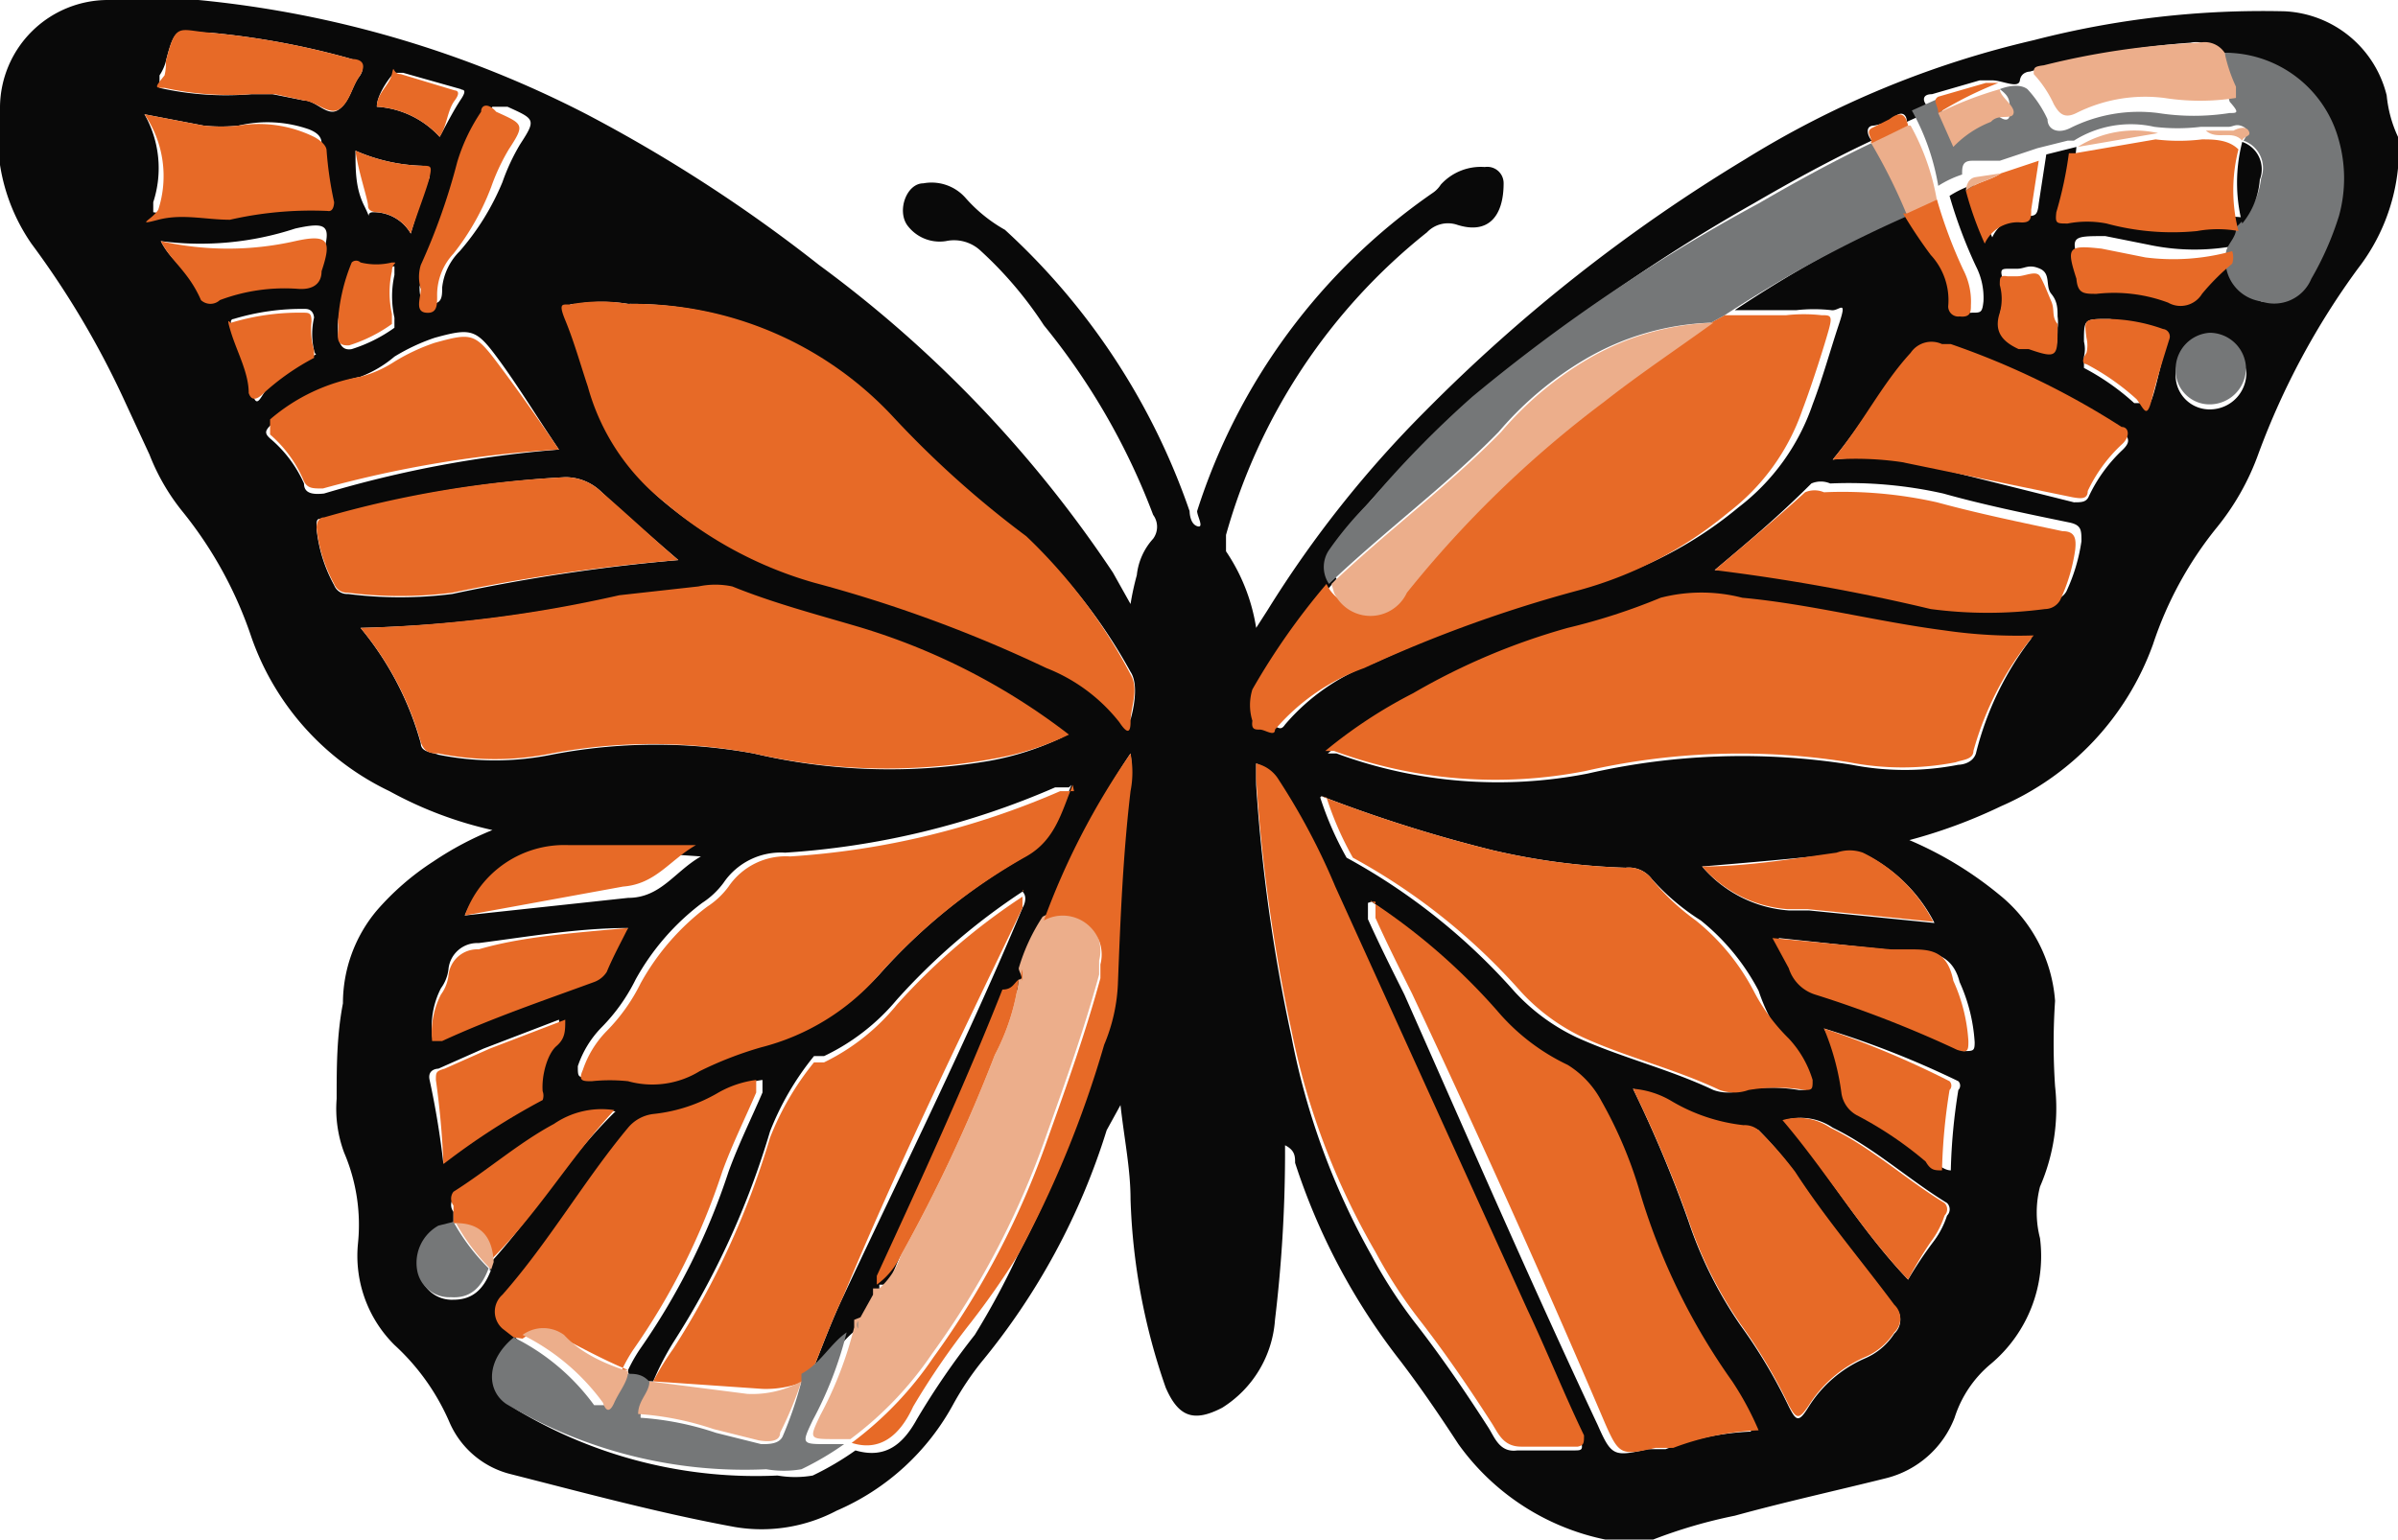
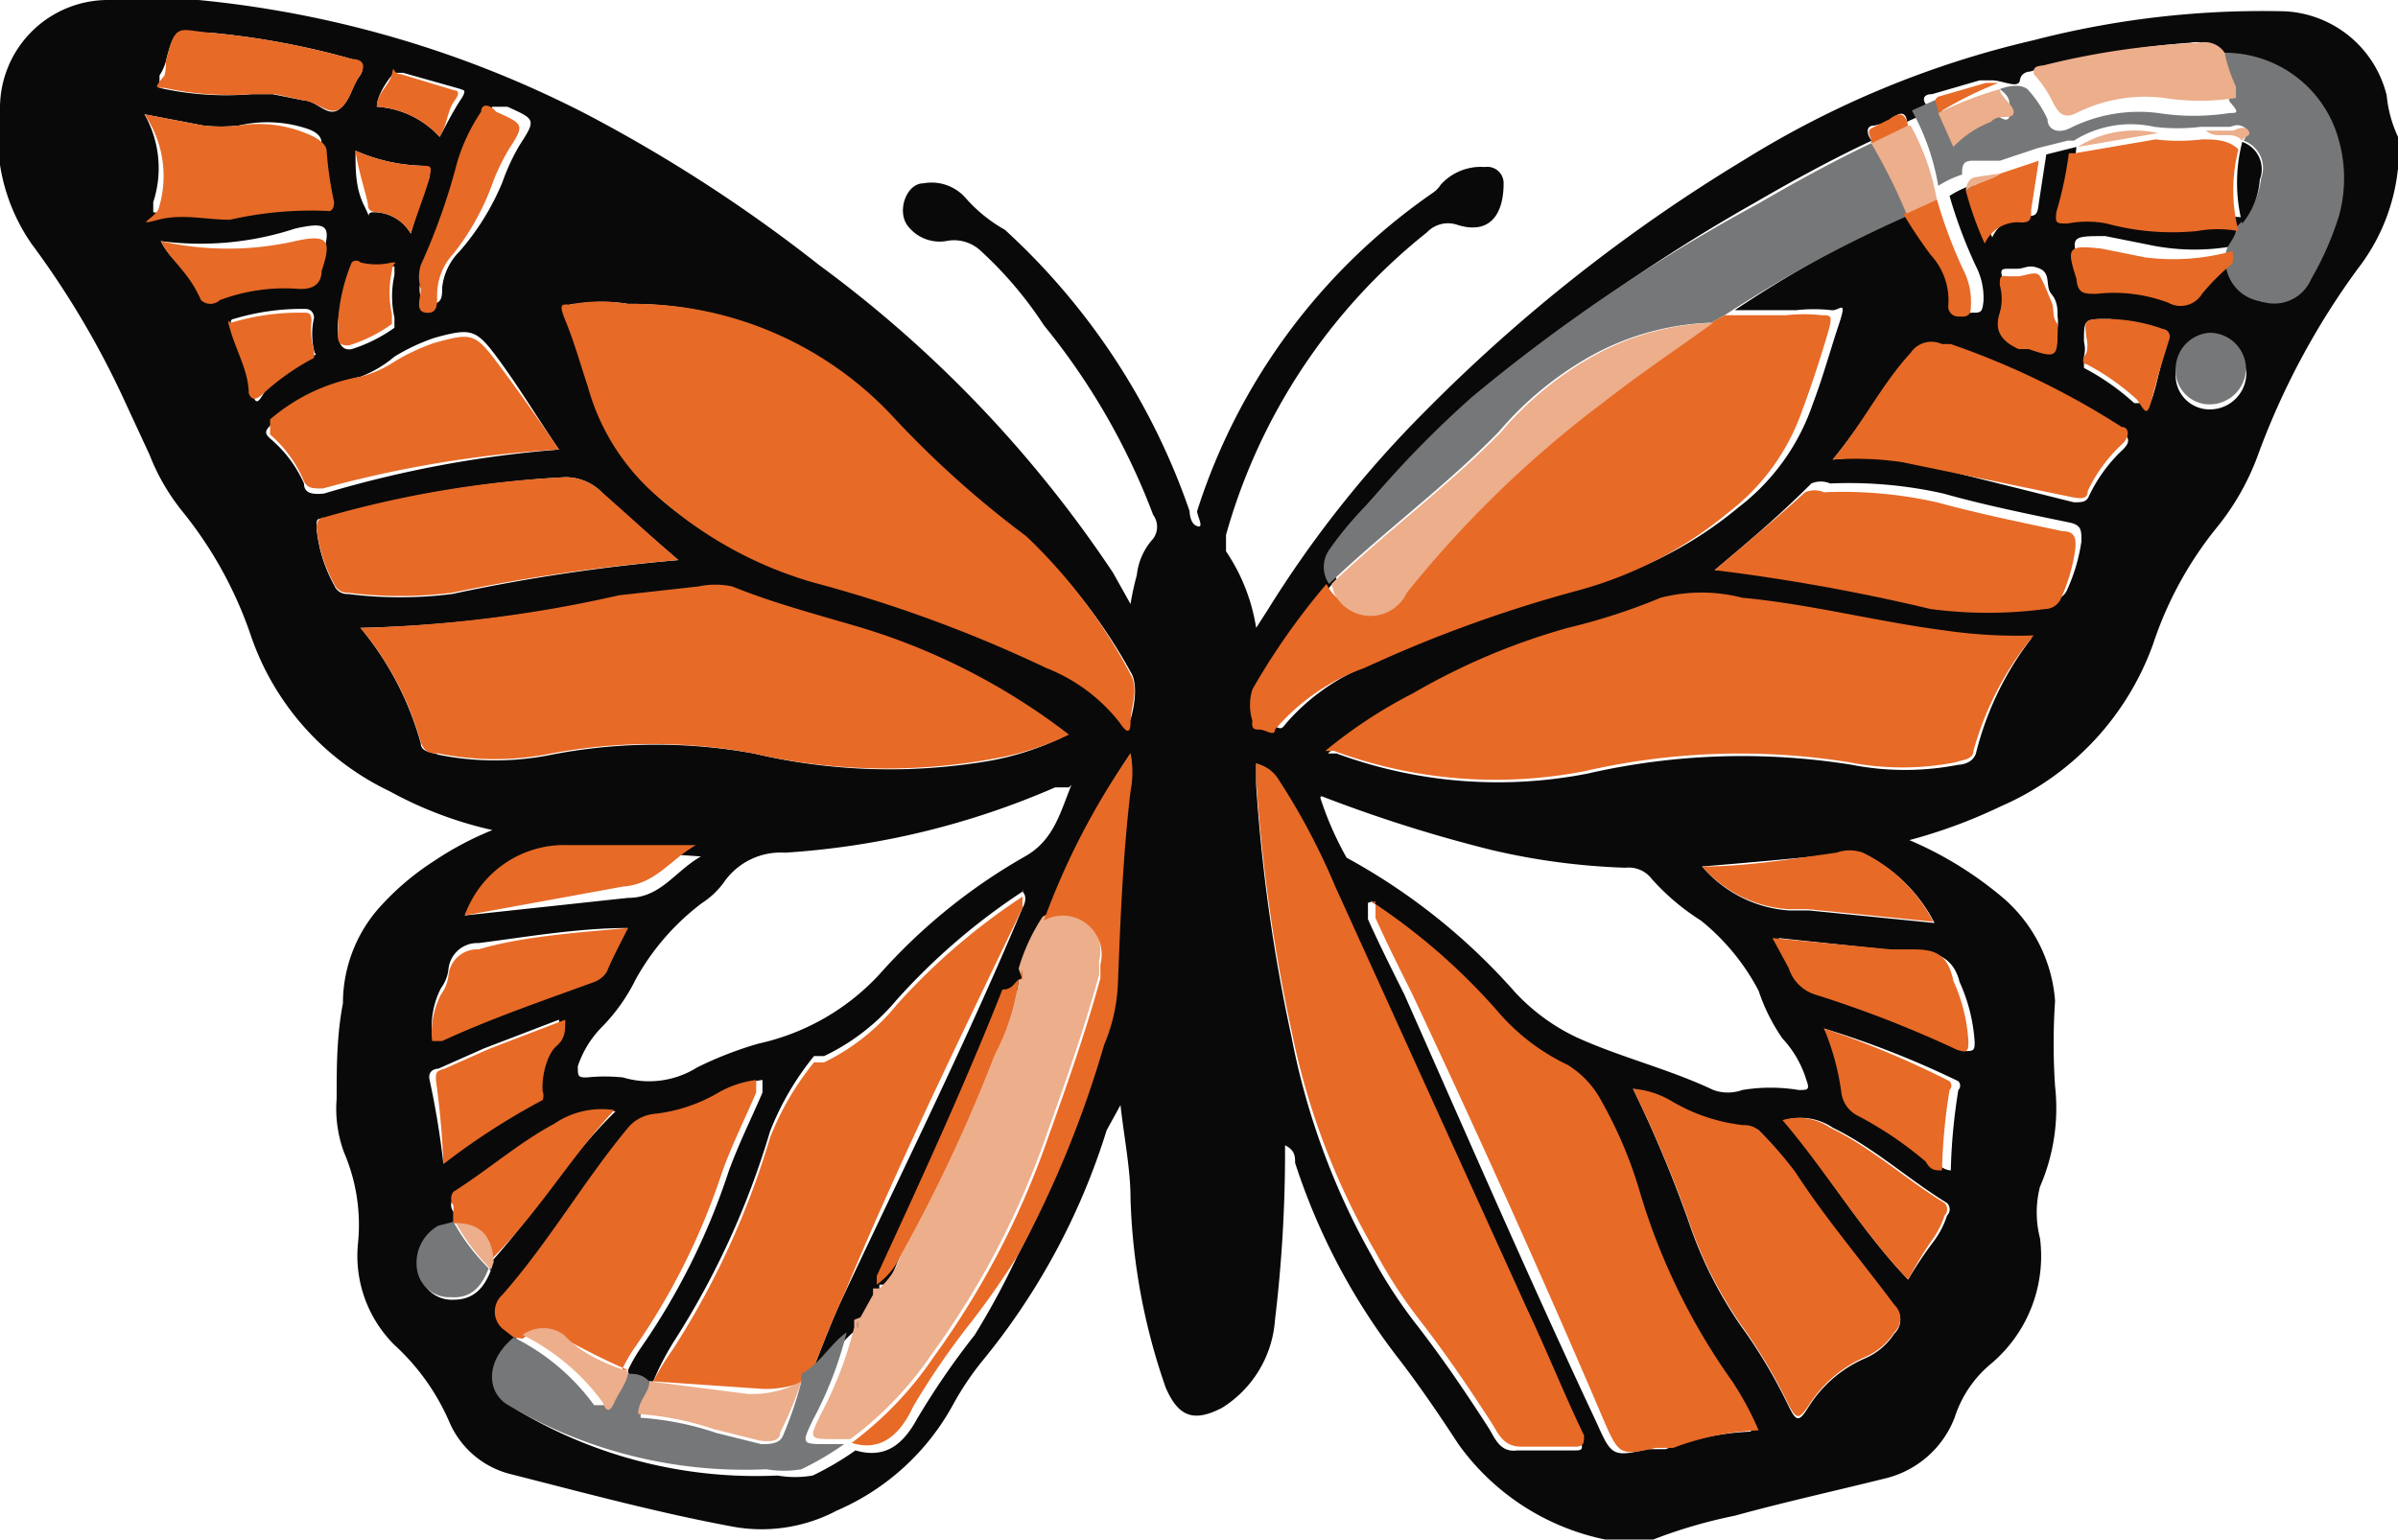
<svg xmlns="http://www.w3.org/2000/svg" id="Layer_1" data-name="Layer 1" viewBox="0 0 19.09 12.26">
  <defs>
    <style>.cls-1{fill:#090909;}.cls-2{fill:#e76a27;}.cls-3{fill:#ecae8b;}.cls-4{fill:#757778;}</style>
  </defs>
  <title>Artboard 92</title>
  <path class="cls-1" d="M13.16,12.26h-.29s-.06,0-.09,0a1.91,1.91,0,0,1-1.17-.76c-.15-.23-.3-.45-.46-.66a5.12,5.12,0,0,1-.84-1.58c0-.05,0-.1-.08-.14v.09a11.2,11.2,0,0,1-.08,1.3.9.9,0,0,1-.42.7c-.23.12-.35.07-.45-.16A5,5,0,0,1,9,9.55c0-.24-.05-.48-.08-.75L8.81,9a5.43,5.43,0,0,1-1,1.85,2.37,2.37,0,0,0-.22.33,1.92,1.92,0,0,1-.93.85,1.28,1.28,0,0,1-.81.13c-.6-.11-1.19-.27-1.78-.42a.72.72,0,0,1-.49-.41,1.8,1.8,0,0,0-.44-.62,1,1,0,0,1-.29-.81,1.46,1.46,0,0,0-.11-.72,1,1,0,0,1-.06-.43c0-.25,0-.5.05-.76A1.15,1.15,0,0,1,3,7.25a2.11,2.11,0,0,1,.45-.39,2.55,2.55,0,0,1,.47-.25A3.1,3.1,0,0,1,3.1,6.3,2.14,2.14,0,0,1,2,5.07a3.21,3.21,0,0,0-.55-1,1.7,1.7,0,0,1-.26-.45L1,3.21A7,7,0,0,0,.25,1.94,1.51,1.51,0,0,1,0,.85.86.86,0,0,1,.86,0a3.47,3.47,0,0,1,.72,0A8.52,8.52,0,0,1,4.67.91a12,12,0,0,1,1.85,1.2A9.73,9.73,0,0,1,8.86,4.56L9,4.81a2.14,2.14,0,0,1,.05-.23.51.51,0,0,1,.13-.29.16.16,0,0,0,0-.19,5.4,5.4,0,0,0-.87-1.51A3.08,3.08,0,0,0,7.81,2a.31.31,0,0,0-.28-.08.32.32,0,0,1-.31-.13c-.08-.12,0-.33.13-.33a.36.36,0,0,1,.34.12A1.2,1.2,0,0,0,8,1.83,5.43,5.43,0,0,1,9.47,4.07s0,.1.06.12,0-.08,0-.12a4.88,4.88,0,0,1,1.87-2.53.23.23,0,0,0,.07-.07.43.43,0,0,1,.35-.14.13.13,0,0,1,.15.13c0,.26-.12.41-.37.33a.23.23,0,0,0-.24.06A4.7,4.7,0,0,0,9.76,4.26s0,.09,0,.13A1.5,1.5,0,0,1,10,5l.09-.14a8.81,8.81,0,0,1,1.26-1.59,13.1,13.1,0,0,1,2.54-2,7.61,7.61,0,0,1,2.3-.95,7.27,7.27,0,0,1,2-.23A.88.88,0,0,1,19,.76a1,1,0,0,0,.09.33v.19s0,0,0,.06a1.56,1.56,0,0,1-.32.8,6,6,0,0,0-.79,1.47,2,2,0,0,1-.34.6,2.94,2.94,0,0,0-.5.92,2.23,2.23,0,0,1-1.21,1.29,4.13,4.13,0,0,1-.73.27,2.92,2.92,0,0,1,.71.43,1.2,1.2,0,0,1,.45.85,5.07,5.07,0,0,0,0,.68,1.57,1.57,0,0,1-.12.8.82.82,0,0,0,0,.41,1.12,1.12,0,0,1-.39,1,.92.92,0,0,0-.29.43.79.79,0,0,1-.54.48c-.4.1-.81.19-1.21.3A4,4,0,0,0,13.16,12.26ZM6.83,10.52h0a.07.07,0,0,0,0,.06h0c-.13.09-.21.25-.36.33.08-.2.15-.39.24-.58.47-1,1-2.07,1.43-3.1,0,0,.05-.08,0-.13h0a5.11,5.11,0,0,0-1,.86,1.71,1.71,0,0,1-.58.45l-.08,0a2.25,2.25,0,0,0-.35.6,6.55,6.55,0,0,1-.77,1.68A2.26,2.26,0,0,0,5.2,11h0C5.11,11,5,11,5,10.91a1.29,1.29,0,0,1,.09-.16,5.4,5.4,0,0,0,.71-1.42c.08-.22.18-.42.27-.63,0,0,0-.06,0-.1a.82.82,0,0,0-.3.1,1.28,1.28,0,0,1-.51.17A.31.31,0,0,0,5.06,9c-.38.42-.66.91-1,1.33a.18.18,0,0,0,0,.27l.06.07c-.22.18-.22.42,0,.56a3.7,3.7,0,0,0,2.07.52.82.82,0,0,0,.28,0,2.33,2.33,0,0,0,.34-.2c.24.07.38-.05.49-.25a6.11,6.11,0,0,1,.46-.67A6.3,6.3,0,0,0,8.1,10a8.41,8.41,0,0,0,.67-1.68,1.4,1.4,0,0,0,.11-.5c0-.51,0-1,.1-1.52A.77.77,0,0,0,9,6a5.82,5.82,0,0,0-.64,1.27,1.53,1.53,0,0,0-.19.41.12.12,0,0,0,0,.09h0s0,.08-.07.11c-.34.76-.69,1.52-1,2.28,0,0,0,.05,0,.07H7s0,0,0,.05l-.1.18S6.83,10.51,6.83,10.52Zm8.07-9.4h0c-.32.15-.63.32-.94.5A13.85,13.85,0,0,0,11.72,3.2,8.11,8.11,0,0,0,10.9,4a2.78,2.78,0,0,0-.26.34.24.24,0,0,0,0,.27v0a5.51,5.51,0,0,0-.59.84.42.42,0,0,0,0,.25c0,.05,0,.06.06.07s.08.06.12,0a1.68,1.68,0,0,1,.71-.49,10.6,10.6,0,0,1,1.71-.62,3.16,3.16,0,0,0,1.19-.62,1.74,1.74,0,0,0,.59-.82c.08-.21.14-.43.21-.64s0-.1-.06-.11a1.26,1.26,0,0,0-.28,0c-.16,0-.32,0-.49,0a10.14,10.14,0,0,1,1.44-.8,3.78,3.78,0,0,0,.22.33.53.53,0,0,1,.14.4.08.08,0,0,0,.09.09c.07,0,.08,0,.09-.09a.55.55,0,0,0-.06-.28,3.78,3.78,0,0,1-.21-.56.82.82,0,0,1,.19-.09s0,0,0,0a2.67,2.67,0,0,0,.15.42.29.29,0,0,1,.27-.17c.07,0,.09,0,.1-.1l.06-.39.24-.06a3.07,3.07,0,0,1-.07.42c0,.07,0,.11.09.09a.81.81,0,0,1,.31,0,2,2,0,0,0,.72.06.92.92,0,0,1,.33,0c0,.08-.06.14-.08.21a1.75,1.75,0,0,1-.72,0l-.35-.07c-.27,0-.28,0-.2.24v0c0,.09.06.13.16.12a1.23,1.23,0,0,1,.57.07.2.2,0,0,0,.27-.07,1.81,1.81,0,0,1,.24-.24s0,0,0,0A.33.33,0,0,0,18,2.4a.32.32,0,0,0,.33-.18,2.45,2.45,0,0,0,.22-.5,1.12,1.12,0,0,0,0-.6.94.94,0,0,0-.91-.7.19.19,0,0,0-.2-.08,6.14,6.14,0,0,0-1.28.23s-.07,0-.08.07-.14,0-.22,0-.06,0-.1,0l-.38.11c-.09,0-.08.07,0,.13l-.2.09h0c0-.07-.06-.1-.13,0L14.92,1C14.85,1,14.86,1.07,14.9,1.12Zm-11,9,0-.06c.35-.38.6-.82,1-1.21A.67.67,0,0,0,4.41,9c-.28.15-.53.37-.8.54a.09.09,0,0,0,0,.11s0,.09,0,.13l-.1,0a.34.34,0,0,0-.17.35.26.26,0,0,0,.27.22C3.76,10.35,3.85,10.27,3.91,10.11Zm6.61-3.77h0a2.58,2.58,0,0,0,.21.48l0,0a4.94,4.94,0,0,1,1.34,1.07,1.6,1.6,0,0,0,.49.36c.35.16.73.25,1.09.42a.34.34,0,0,0,.23,0,1.38,1.38,0,0,1,.45,0c.07,0,.09,0,.06-.08a.84.84,0,0,0-.19-.33A1.49,1.49,0,0,1,14,7.89a1.77,1.77,0,0,0-.46-.56A1.83,1.83,0,0,1,13.15,7a.23.23,0,0,0-.21-.09,5.4,5.4,0,0,1-1.06-.14A11.27,11.27,0,0,1,10.52,6.34Zm-2-.08-.11,0a6.39,6.39,0,0,1-2.15.52.55.55,0,0,0-.49.24.65.65,0,0,1-.17.16,1.93,1.93,0,0,0-.53.61,1.46,1.46,0,0,1-.27.38.81.81,0,0,0-.19.31c0,.08,0,.09.07.09a1.38,1.38,0,0,1,.29,0,.72.72,0,0,0,.59-.08,2.92,2.92,0,0,1,.49-.19A1.85,1.85,0,0,0,7,7.76a4.56,4.56,0,0,1,1.16-.94c.23-.13.28-.35.37-.57h0Zm2.38.92h0s0,.09,0,.13c.09.2.19.4.29.6.51,1.15,1,2.28,1.54,3.43.11.25.13.25.4.19l.14,0a2.17,2.17,0,0,1,.68-.14,2.42,2.42,0,0,0-.21-.39,5.12,5.12,0,0,1-.72-1.44,3.41,3.41,0,0,0-.31-.74.75.75,0,0,0-.27-.29,1.68,1.68,0,0,1-.56-.43A4.94,4.94,0,0,0,10.92,7.18ZM5,2.42a1.29,1.29,0,0,0-.41,0c-.06,0-.09,0-.06.13s.12.35.18.53A1.77,1.77,0,0,0,5.29,4a3.16,3.16,0,0,0,1.19.62,10.77,10.77,0,0,1,1.85.68,1.38,1.38,0,0,1,.58.43s.09,0,.09,0,.08-.26,0-.38a4.23,4.23,0,0,0-.87-1.1,7.83,7.83,0,0,1-1.05-.94A2.82,2.82,0,0,0,5,2.42ZM2.87,5a2.47,2.47,0,0,1,.48.92c0,.07.09.07.14.09a2.27,2.27,0,0,0,.9,0A4.36,4.36,0,0,1,6,6a4.71,4.71,0,0,0,1.87.06,2.25,2.25,0,0,0,.59-.19A5.15,5.15,0,0,0,6.82,5c-.33-.1-.67-.19-1-.32a.65.65,0,0,0-.27,0l-.63.07A10.55,10.55,0,0,1,2.87,5Zm13.32.08a4,4,0,0,1-.71,0c-.54-.07-1.07-.21-1.61-.26a1.3,1.3,0,0,0-.65,0,4.91,4.91,0,0,1-.74.24,5.26,5.26,0,0,0-1.21.48,3.84,3.84,0,0,0-.7.46l.07,0a3.71,3.71,0,0,0,2,.16,5.5,5.5,0,0,1,2.1-.07,2.21,2.21,0,0,0,.85,0s.11,0,.14-.09A2.47,2.47,0,0,1,16.19,5.06ZM10,6.08v.17a13.5,13.5,0,0,0,.28,2A5.77,5.77,0,0,0,10.92,10a3.84,3.84,0,0,0,.35.54c.21.27.4.55.58.83.05.08.09.2.23.18l.45,0c.06,0,.08,0,.05-.09-.15-.34-.29-.69-.45-1L10.6,7.06a5.31,5.31,0,0,0-.45-.85A.28.28,0,0,0,10,6.08Zm3,2.59a10.23,10.23,0,0,1,.44,1.05,3.3,3.3,0,0,0,.42.84,4.15,4.15,0,0,1,.38.64c.06.12.08.13.16,0a1,1,0,0,1,.44-.38.52.52,0,0,0,.24-.2.15.15,0,0,0,0-.22c-.26-.35-.55-.69-.79-1.06A3,3,0,0,0,14,9,.17.17,0,0,0,13.84,9a1.43,1.43,0,0,1-.57-.19A.71.71,0,0,0,13,8.67Zm.69-4.13a15.67,15.67,0,0,1,1.73.24,3.47,3.47,0,0,0,.91,0,.14.14,0,0,0,.12-.07,1.42,1.42,0,0,0,.12-.4c0-.09,0-.13-.1-.15-.34-.07-.68-.14-1-.23a3.43,3.43,0,0,0-.9-.08.19.19,0,0,0-.15,0C14.14,4.13,13.91,4.32,13.65,4.54ZM5.4,4.46c-.22-.19-.42-.36-.62-.55A.41.41,0,0,0,4.5,3.8a8.39,8.39,0,0,0-1.92.33c-.06,0-.06,0-.06.08a1.18,1.18,0,0,0,.14.45.11.11,0,0,0,.11.07,3.29,3.29,0,0,0,.83,0A14.71,14.71,0,0,1,5.4,4.46Zm9.19-.8a2.53,2.53,0,0,1,.56,0L16.51,4c.06,0,.1,0,.12-.05a1.22,1.22,0,0,1,.27-.37c.06-.06.05-.09,0-.14a6.33,6.33,0,0,0-1.36-.66h-.07a.2.2,0,0,0-.25.07C15,3.06,14.83,3.37,14.59,3.66ZM4.45,3.58c-.17-.25-.32-.5-.49-.73s-.21-.24-.5-.16a1.57,1.57,0,0,0-.32.15A.93.93,0,0,1,2.87,3a1.49,1.49,0,0,0-.71.38c-.05.05-.06.07,0,.12a1,1,0,0,1,.26.35c0,.08.07.09.16.08A9,9,0,0,1,4.45,3.58ZM1.15.91a.87.87,0,0,1,.07.7s0,.08,0,.08.38.06.57,0a2.91,2.91,0,0,1,.78-.07c.06,0,.05,0,.05-.07a2.9,2.9,0,0,1-.06-.41c0-.06-.05-.09-.1-.11A1,1,0,0,0,1.9,1a1.31,1.31,0,0,1-.28,0ZM5,7.39c-.4,0-.8.07-1.19.12a.23.23,0,0,0-.24.21.32.32,0,0,1-.06.15.67.67,0,0,0-.07.37s0,.09.08,0c.39-.18.8-.32,1.21-.47a.2.2,0,0,0,.1-.08C4.83,7.62,4.89,7.51,5,7.39Zm9.16.08.13.25a.32.32,0,0,0,.21.21,9.11,9.11,0,0,1,1.13.44c.08,0,.09,0,.09-.07a1.36,1.36,0,0,0-.12-.48c-.05-.2-.19-.24-.36-.25h-.14ZM2,.75h.17L2.42.8c.1,0,.19.14.28.07s.1-.18.16-.26,0-.12-.06-.14A6.25,6.25,0,0,0,1.67.26c-.25,0-.27-.09-.35.23A.37.37,0,0,1,1.27.6c0,.06,0,.08,0,.1A2.41,2.41,0,0,0,2,.75ZM13.55,6.9a1,1,0,0,0,.69.35l.16,0,1,.1a1.24,1.24,0,0,0-.56-.55.31.31,0,0,0-.21,0C14.26,6.84,13.91,6.87,13.55,6.9ZM3.7,7.29,5,7.15c.26,0,.37-.21.58-.33L5,6.78l-.49,0A.84.84,0,0,0,3.7,7.29Zm11.49,2.9a3.13,3.13,0,0,1,.2-.3.7.7,0,0,0,.11-.21.07.07,0,0,0,0-.1c-.31-.19-.58-.44-.91-.6a.45.45,0,0,0-.38-.06C14.54,9.33,14.81,9.79,15.19,10.19Zm-.67-2a2,2,0,0,1,.21.52.24.24,0,0,0,.12.17,2.94,2.94,0,0,1,.55.37s.07.07.13.07a4.62,4.62,0,0,1,.06-.64.05.05,0,0,0,0-.07A7.38,7.38,0,0,0,14.52,8.19Zm-11,1.08a5.53,5.53,0,0,1,.75-.51.1.1,0,0,0,0-.07c0-.13.08-.24.11-.36s.08-.12.07-.21l-.6.23-.36.16s-.09,0-.07.09A6.67,6.67,0,0,1,3.53,9.27Zm-.18-7c0,.07,0,.15.09.15s.09-.06.09-.13A.48.48,0,0,1,3.66,2,2,2,0,0,0,4,1.45a1.64,1.64,0,0,1,.14-.3c.13-.2.12-.2-.1-.3-.06,0-.09,0-.12,0a1.47,1.47,0,0,0-.19.4,5,5,0,0,1-.29.82A.32.32,0,0,0,3.35,2.3ZM1.28,1.92c.08.16.22.24.32.37a.11.11,0,0,0,.15,0,1.46,1.46,0,0,1,.62-.09c.12,0,.16,0,.19-.14.08-.26.06-.3-.21-.24A2.42,2.42,0,0,1,1.28,1.92Zm15.51.62c-.2,0-.2,0-.2.18a.25.25,0,0,1,0,.12c0,.05,0,.07,0,.09a1.91,1.91,0,0,1,.4.28c.06,0,.09,0,.12,0s.09-.32.14-.48a.06.06,0,0,0-.05-.08A1.35,1.35,0,0,0,16.79,2.54ZM2.5,2.79a.58.58,0,0,1,0-.26s0-.07-.07-.07a1.87,1.87,0,0,0-.57.08s-.05,0,0,.08.1.32.14.48.06.09.12,0a1.91,1.91,0,0,1,.4-.28S2.51,2.83,2.5,2.79Zm13.88-.18a.31.31,0,0,0,0-.09c0-.06,0-.12-.05-.18s0-.16-.09-.2-.12,0-.18,0H16c-.06,0-.08,0-.06.07a.41.41,0,0,1,0,.22c-.05.15,0,.23.15.29l.08,0C16.34,2.86,16.38,2.84,16.38,2.61Zm-13.69,0c0,.06,0,.19.11.17a1.2,1.2,0,0,0,.34-.17s0,0,0-.08a.78.78,0,0,1,0-.34s0-.08,0-.07a.52.52,0,0,1-.25,0,.05.05,0,0,0-.07,0A1.47,1.47,0,0,0,2.69,2.57Zm15.19.36a.29.29,0,0,0-.29-.28.29.29,0,0,0-.27.29.27.27,0,0,0,.28.28A.29.29,0,0,0,17.88,2.93ZM2.83,1.2c0,.16,0,.3.07.44s0,.05.07.05a.34.34,0,0,1,.3.17q.07-.24.15-.45c0-.06,0-.08-.06-.09A1.41,1.41,0,0,1,2.83,1.2Zm.67-.11c.06-.11.11-.21.17-.3s0-.07,0-.08L3.21.58s-.06,0-.07,0S3,.74,3,.85A.74.74,0,0,1,3.5,1.09Z" />
  <path class="cls-2" d="M5,2.42a2.82,2.82,0,0,1,2.12.91,7.83,7.83,0,0,0,1.05.94A4.23,4.23,0,0,1,9,5.37c.07.12,0,.26,0,.38s-.05.06-.09,0a1.38,1.38,0,0,0-.58-.43,10.77,10.77,0,0,0-1.85-.68A3.16,3.16,0,0,1,5.29,4a1.77,1.77,0,0,1-.61-.92c-.06-.18-.11-.36-.18-.53s0-.11.06-.13A1.29,1.29,0,0,1,5,2.42Z" />
  <path class="cls-2" d="M2.87,5a10.55,10.55,0,0,0,2.06-.26l.63-.07a.65.65,0,0,1,.27,0c.32.13.66.22,1,.32a5.15,5.15,0,0,1,1.68.86,2.25,2.25,0,0,1-.59.19A4.71,4.71,0,0,1,6,6,4.36,4.36,0,0,0,4.39,6a2.27,2.27,0,0,1-.9,0c-.05,0-.11,0-.14-.09A2.47,2.47,0,0,0,2.87,5Z" />
  <path class="cls-2" d="M16.19,5.06a2.47,2.47,0,0,0-.48.92c0,.07-.09.07-.14.09a2.21,2.21,0,0,1-.85,0,5.5,5.5,0,0,0-2.1.07,3.71,3.71,0,0,1-2-.16l-.07,0a3.84,3.84,0,0,1,.7-.46A5.26,5.26,0,0,1,12.48,5a4.91,4.91,0,0,0,.74-.24,1.3,1.3,0,0,1,.65,0c.54.05,1.07.19,1.61.26A4,4,0,0,0,16.19,5.06Z" />
  <path class="cls-2" d="M13.73,2.51c.17,0,.33,0,.49,0a1.26,1.26,0,0,1,.28,0c.07,0,.09,0,.06.11s-.13.43-.21.64a1.74,1.74,0,0,1-.59.82,3.16,3.16,0,0,1-1.19.62,10.6,10.6,0,0,0-1.71.62,1.68,1.68,0,0,0-.71.49c0,.06-.08,0-.12,0s-.07,0-.06-.07a.42.42,0,0,1,0-.25,5.51,5.51,0,0,1,.59-.84.32.32,0,0,0,.58,0A8.69,8.69,0,0,1,12.75,3.2c.28-.22.58-.42.87-.63Z" />
  <path class="cls-2" d="M10,6.08a.28.28,0,0,1,.18.13,5.31,5.31,0,0,1,.45.85l1.53,3.37c.16.34.3.69.45,1,0,.06,0,.08-.05.09l-.45,0c-.14,0-.18-.1-.23-.18-.18-.28-.37-.56-.58-.83a3.84,3.84,0,0,1-.35-.54,5.77,5.77,0,0,1-.67-1.77,13.5,13.5,0,0,1-.28-2Z" />
  <path class="cls-2" d="M10.92,7.18a4.94,4.94,0,0,1,1,.87,1.68,1.68,0,0,0,.56.43.75.75,0,0,1,.27.29,3.41,3.41,0,0,1,.31.74A5.12,5.12,0,0,0,13.79,11a2.42,2.42,0,0,1,.21.39,2.17,2.17,0,0,0-.68.14l-.14,0c-.27.06-.29.06-.4-.19-.49-1.15-1-2.28-1.54-3.43-.1-.2-.2-.4-.29-.6,0,0,0-.08,0-.13Z" />
-   <path class="cls-2" d="M8.54,6.25c-.09.22-.14.44-.37.57A4.56,4.56,0,0,0,7,7.76a1.85,1.85,0,0,1-.94.58,2.92,2.92,0,0,0-.49.19A.72.72,0,0,1,5,8.61a1.38,1.38,0,0,0-.29,0c-.07,0-.11,0-.07-.09a.81.81,0,0,1,.19-.31,1.46,1.46,0,0,0,.27-.38,1.93,1.93,0,0,1,.53-.61.65.65,0,0,0,.17-.16.55.55,0,0,1,.49-.24,6.39,6.39,0,0,0,2.15-.52l.11,0Z" />
-   <path class="cls-2" d="M10.52,6.34a11.27,11.27,0,0,0,1.36.43,5.4,5.4,0,0,0,1.06.14.23.23,0,0,1,.21.09,1.83,1.83,0,0,0,.35.33,1.77,1.77,0,0,1,.46.56,1.49,1.49,0,0,0,.28.38.84.84,0,0,1,.19.33c0,.07,0,.08-.06.08a1.38,1.38,0,0,0-.45,0,.34.34,0,0,1-.23,0c-.36-.17-.74-.26-1.09-.42a1.6,1.6,0,0,1-.49-.36,4.94,4.94,0,0,0-1.34-1.07l0,0a2.58,2.58,0,0,1-.21-.48Z" />
  <path class="cls-2" d="M8.14,7.09c0,.06,0,.1,0,.14-.48,1-1,2.06-1.43,3.1-.09.19-.16.38-.24.58l0,.06,0,0h0a.81.81,0,0,1-.4.09L5.2,11a2.26,2.26,0,0,1,.16-.26,6.55,6.55,0,0,0,.77-1.68,2.25,2.25,0,0,1,.35-.6l.08,0A1.71,1.71,0,0,0,7.14,8a5.11,5.11,0,0,1,1-.86Z" />
  <path class="cls-3" d="M6.85,10.49l.1-.18s0,0,0-.05H7A.6.6,0,0,0,7.17,10,12.61,12.61,0,0,0,7.92,8.4a1.76,1.76,0,0,0,.19-.6h0c.05,0,0-.06,0-.09a1.53,1.53,0,0,1,.19-.41.31.31,0,0,1,.45.35s0,.07,0,.11c-.12.44-.27.86-.42,1.28a6.72,6.72,0,0,1-.91,1.74,2.81,2.81,0,0,1-.65.68H6.65c-.21,0-.21,0-.12-.19a3,3,0,0,0,.27-.7h0s0,0,0-.06h0Z" />
  <path class="cls-4" d="M13.73,2.51l-.11.06a2.11,2.11,0,0,0-1,.29,2.7,2.7,0,0,0-.69.58c-.42.43-.91.79-1.35,1.21a.24.24,0,0,1,0-.27A2.78,2.78,0,0,1,10.9,4a8.11,8.11,0,0,1,.82-.84A13.85,13.85,0,0,1,14,1.62c.31-.18.62-.35.94-.5a4.48,4.48,0,0,1,.29.58,0,0,0,0,0,0,0A10.14,10.14,0,0,0,13.73,2.51Z" />
  <path class="cls-2" d="M13,8.67a.71.71,0,0,1,.31.1,1.43,1.43,0,0,0,.57.19A.17.17,0,0,1,14,9a3,3,0,0,1,.29.33c.24.37.53.71.79,1.06a.15.15,0,0,1,0,.22.52.52,0,0,1-.24.2,1,1,0,0,0-.44.38c-.08.12-.1.11-.16,0a4.15,4.15,0,0,0-.38-.64,3.3,3.3,0,0,1-.42-.84A10.23,10.23,0,0,0,13,8.67Z" />
  <path class="cls-2" d="M4.09,10.65,4,10.58a.18.18,0,0,1,0-.27c.37-.42.65-.91,1-1.33a.31.31,0,0,1,.21-.11,1.28,1.28,0,0,0,.51-.17.82.82,0,0,1,.3-.1s0,.07,0,.1c-.09.21-.19.41-.27.63a5.4,5.4,0,0,1-.71,1.42,1.29,1.29,0,0,0-.09.16H5c-.17-.07-.34-.16-.51-.25a.28.28,0,0,0-.33,0Z" />
  <path class="cls-4" d="M17.71.42a.94.94,0,0,1,.91.7,1.12,1.12,0,0,1,0,.6,2.45,2.45,0,0,1-.22.5A.32.32,0,0,1,18,2.4a.33.33,0,0,1-.28-.28s0,0,0,0a.16.16,0,0,0,0-.1c0-.07.09-.13.08-.21h0A.62.62,0,0,0,18,1.42a.23.23,0,0,0-.14-.3s.06-.08,0-.11-.08,0-.12,0l-.22,0a1.54,1.54,0,0,1-.37,0,.85.85,0,0,0-.64.11h0s0,0-.05,0l0,0-.24.06-.3.1-.22,0c-.08,0-.08.05-.08.11a.82.82,0,0,0-.19.09h0a1.87,1.87,0,0,0-.21-.6l.2-.09h0l.12.27a.83.83,0,0,1,.3-.2C15.91.94,16,1,16,.9S16,.77,15.92.71s0,0,0,0,.14-.06.22,0a.91.91,0,0,1,.16.24c0,.08.08.12.18.07a1.22,1.22,0,0,1,.7-.12,1.84,1.84,0,0,0,.57,0c.06,0,.08,0,0-.09A1.22,1.22,0,0,1,17.71.42Z" />
  <path class="cls-2" d="M13.65,4.54c.26-.22.49-.41.72-.62a.19.19,0,0,1,.15,0,3.43,3.43,0,0,1,.9.08c.33.09.67.16,1,.23.1,0,.11.06.1.15a1.42,1.42,0,0,1-.12.4.14.14,0,0,1-.12.07,3.47,3.47,0,0,1-.91,0A15.67,15.67,0,0,0,13.65,4.54Z" />
  <path class="cls-2" d="M5.4,4.46a14.71,14.71,0,0,0-1.8.26,3.29,3.29,0,0,1-.83,0,.11.11,0,0,1-.11-.07,1.18,1.18,0,0,1-.14-.45s0-.08.06-.08A8.39,8.39,0,0,1,4.5,3.8a.41.41,0,0,1,.28.11C5,4.1,5.18,4.27,5.4,4.46Z" />
  <path class="cls-2" d="M14.59,3.66c.24-.29.39-.6.62-.85a.2.2,0,0,1,.25-.07h.07a6.33,6.33,0,0,1,1.36.66c.06,0,.07.08,0,.14a1.22,1.22,0,0,0-.27.37c0,.07-.06.06-.12.05l-1.36-.28A2.53,2.53,0,0,0,14.59,3.66Z" />
  <path class="cls-2" d="M4.45,3.58a9,9,0,0,0-1.88.31c-.09,0-.13,0-.16-.08a1,1,0,0,0-.26-.35s0-.07,0-.12A1.49,1.49,0,0,1,2.87,3a.93.93,0,0,0,.27-.12,1.57,1.57,0,0,1,.32-.15c.29-.08.32-.08.5.16S4.28,3.33,4.45,3.58Z" />
  <path class="cls-4" d="M4.09,10.65h0a1.76,1.76,0,0,1,.64.54s.07,0,.09,0,.08-.17.11-.25H5c.06,0,.13,0,.19.09s-.1.15-.09.26a2.37,2.37,0,0,1,.6.12l.36.09c.06,0,.14,0,.17-.06A3,3,0,0,0,6.38,11h0l0,0,0-.06c.15-.08.23-.24.36-.33a3,3,0,0,1-.27.7c-.09.19-.09.19.12.19h.13v0a2.33,2.33,0,0,1-.34.2.82.82,0,0,1-.28,0,3.7,3.7,0,0,1-2.07-.52C3.87,11.07,3.87,10.83,4.09,10.65Z" />
  <path class="cls-2" d="M6.78,11.49v0a2.81,2.81,0,0,0,.65-.68,6.72,6.72,0,0,0,.91-1.74c.15-.42.3-.84.42-1.28,0,0,0-.08,0-.11a.31.31,0,0,0-.45-.35A5.82,5.82,0,0,1,9,6a.77.77,0,0,1,0,.3c-.06.51-.08,1-.1,1.52a1.4,1.4,0,0,1-.11.5A8.41,8.41,0,0,1,8.1,10a6.3,6.3,0,0,1-.37.53,6.11,6.11,0,0,0-.46.67C7.16,11.44,7,11.56,6.78,11.49Z" />
  <path class="cls-3" d="M10.6,4.65c.44-.42.93-.78,1.35-1.21a2.7,2.7,0,0,1,.69-.58,2.11,2.11,0,0,1,1-.29c-.29.21-.59.41-.87.63a8.69,8.69,0,0,0-1.57,1.52.32.32,0,0,1-.58,0Z" />
  <path class="cls-2" d="M1.15.91,1.62,1A1.31,1.31,0,0,0,1.9,1a1,1,0,0,1,.6.09s.1.05.1.11a2.9,2.9,0,0,0,.06.41s0,.08-.05.07a2.91,2.91,0,0,0-.78.07c-.19,0-.38-.05-.57,0s-.05,0,0-.08A.87.87,0,0,0,1.15.91Z" />
  <path class="cls-2" d="M16.47,1.22l0,0,.05,0h0l.64-.11a1.54,1.54,0,0,0,.37,0c.09,0,.21,0,.29.08a1.3,1.3,0,0,0,0,.65h0a.92.92,0,0,0-.33,0,2,2,0,0,1-.72-.06.81.81,0,0,0-.31,0c-.09,0-.1,0-.09-.09A3.07,3.07,0,0,0,16.47,1.22Z" />
  <path class="cls-2" d="M5,7.39c-.06.12-.12.23-.17.35a.2.2,0,0,1-.1.08c-.41.15-.82.29-1.21.47-.07,0-.08,0-.08,0a.67.67,0,0,1,.07-.37.32.32,0,0,0,.06-.15.23.23,0,0,1,.24-.21C4.15,7.46,4.55,7.43,5,7.39Z" />
  <path class="cls-2" d="M14.11,7.47l.94.09h.14c.17,0,.31,0,.36.25a1.36,1.36,0,0,1,.12.48c0,.07,0,.1-.09.07a9.11,9.11,0,0,0-1.13-.44.32.32,0,0,1-.21-.21Z" />
  <path class="cls-2" d="M2,.75A2.41,2.41,0,0,1,1.31.7c-.08,0-.08,0,0-.1A.37.37,0,0,0,1.32.49c.08-.32.1-.25.35-.23A6.25,6.25,0,0,1,2.8.47c.09,0,.12.05.06.14S2.78.82,2.7.87,2.52.81,2.42.8L2.19.75Z" />
  <path class="cls-3" d="M17.71.42a1.22,1.22,0,0,0,.09.27c0,.05,0,.08,0,.09a1.84,1.84,0,0,1-.57,0,1.22,1.22,0,0,0-.7.12c-.1.05-.14,0-.18-.07a.91.91,0,0,0-.16-.24c0-.05,0-.06.08-.07A6.14,6.14,0,0,1,17.51.34.19.19,0,0,1,17.71.42Z" />
  <path class="cls-2" d="M13.55,6.9c.36,0,.71-.06,1.07-.11a.31.31,0,0,1,.21,0,1.24,1.24,0,0,1,.56.55l-1-.1-.16,0A1,1,0,0,1,13.55,6.9Z" />
  <path class="cls-2" d="M3.7,7.29a.84.84,0,0,1,.83-.56l.49,0,.52,0c-.21.12-.32.31-.58.33Z" />
  <path class="cls-2" d="M15.19,10.19c-.38-.4-.65-.86-1-1.27a.45.45,0,0,1,.38.06c.33.16.6.41.91.6a.07.07,0,0,1,0,.1.7.7,0,0,1-.11.21A3.13,3.13,0,0,0,15.19,10.19Z" />
  <path class="cls-2" d="M3.61,9.73s0-.09,0-.13a.09.09,0,0,1,0-.11c.27-.17.52-.39.8-.54a.67.67,0,0,1,.48-.11c-.36.39-.61.83-1,1.21,0-.21-.11-.31-.3-.31Z" />
  <path class="cls-2" d="M14.52,8.19a7.38,7.38,0,0,1,1,.42.05.05,0,0,1,0,.07,4.62,4.62,0,0,0-.06.64c-.06,0-.09,0-.13-.07a2.94,2.94,0,0,0-.55-.37.24.24,0,0,1-.12-.17A2,2,0,0,0,14.52,8.19Z" />
  <path class="cls-2" d="M3.53,9.27a6.67,6.67,0,0,0-.06-.67c0-.06,0-.07.07-.09l.36-.16.6-.23c0,.09,0,.15-.07.21s-.12.23-.11.36a.1.1,0,0,1,0,.07A5.53,5.53,0,0,0,3.53,9.27Z" />
  <path class="cls-2" d="M3.35,2.3a.32.32,0,0,1,0-.19,5,5,0,0,0,.29-.82,1.47,1.47,0,0,1,.19-.4c0-.06.06-.07.12,0,.22.1.23.1.1.3a1.64,1.64,0,0,0-.14.3,2,2,0,0,1-.3.53.48.48,0,0,0-.13.34c0,.07,0,.14-.09.13S3.35,2.37,3.35,2.3Z" />
  <path class="cls-2" d="M1.28,1.92a2.42,2.42,0,0,0,1.07,0c.27-.06.29,0,.21.24,0,.1-.07.15-.19.14a1.46,1.46,0,0,0-.62.09.11.11,0,0,1-.15,0C1.5,2.16,1.36,2.08,1.28,1.92Z" />
  <path class="cls-2" d="M17.77,2a.16.16,0,0,1,0,.1,1.81,1.81,0,0,0-.24.24.2.2,0,0,1-.27.07,1.23,1.23,0,0,0-.57-.07c-.1,0-.15,0-.16-.12v0c-.08-.25-.07-.27.2-.24l.35.07A1.75,1.75,0,0,0,17.77,2Z" />
  <path class="cls-3" d="M6.38,11a3,3,0,0,1-.17.41c0,.08-.11.07-.17.06l-.36-.09a2.37,2.37,0,0,0-.6-.12c0-.11.09-.17.09-.26h0l.78.1A.81.81,0,0,0,6.38,11Z" />
  <path class="cls-2" d="M16.79,2.54a1.35,1.35,0,0,1,.43.08.06.06,0,0,1,.05.08c-.05.16-.1.32-.14.48s-.06.08-.12,0a1.91,1.91,0,0,0-.4-.28s-.06,0,0-.09a.25.25,0,0,0,0-.12C16.59,2.54,16.59,2.54,16.79,2.54Z" />
  <path class="cls-2" d="M2.5,2.79s0,0,0,.06a1.91,1.91,0,0,0-.4.28q-.09.09-.12,0c0-.16-.09-.32-.14-.48s0-.06,0-.08a1.87,1.87,0,0,1,.57-.08c.05,0,.07,0,.07.07A.58.58,0,0,0,2.5,2.79Z" />
  <path class="cls-2" d="M8.11,7.8a1.76,1.76,0,0,1-.19.6A12.61,12.61,0,0,1,7.17,10a.6.6,0,0,1-.19.23s0,0,0-.07c.35-.76.7-1.52,1-2.28C8.06,7.88,8.07,7.83,8.11,7.8Z" />
  <path class="cls-2" d="M16.38,2.61c0,.23,0,.25-.23.17l-.08,0c-.13-.06-.2-.14-.15-.29a.41.41,0,0,0,0-.22c0-.06,0-.08.06-.07h.08c.06,0,.15-.05.18,0s.06.13.09.2,0,.12.05.18A.31.31,0,0,1,16.38,2.61Z" />
  <path class="cls-2" d="M2.69,2.57a1.47,1.47,0,0,1,.11-.48.05.05,0,0,1,.07,0,.52.52,0,0,0,.25,0c.06,0,0,0,0,.07a.78.78,0,0,0,0,.34s0,.06,0,.08a1.2,1.2,0,0,1-.34.17C2.64,2.76,2.71,2.63,2.69,2.57Z" />
  <path class="cls-4" d="M17.88,2.93a.29.29,0,0,1-.28.29.27.27,0,0,1-.28-.28.29.29,0,0,1,.27-.29A.29.29,0,0,1,17.88,2.93Z" />
  <path class="cls-4" d="M3.61,9.73h0a1.64,1.64,0,0,0,.28.37c-.06.16-.15.24-.3.23a.26.26,0,0,1-.27-.22.34.34,0,0,1,.17-.35Z" />
  <path class="cls-2" d="M2.83,1.2a1.41,1.41,0,0,0,.53.12c.07,0,.08,0,.06.09s-.1.29-.15.45A.34.34,0,0,0,3,1.69s-.07,0-.07-.05S2.85,1.36,2.83,1.2Z" />
  <path class="cls-2" d="M15.93,1.38l.3-.1-.06.39c0,.07,0,.11-.1.1a.29.29,0,0,0-.27.17,2.67,2.67,0,0,1-.15-.42C15.73,1.45,15.84,1.44,15.93,1.38Z" />
  <path class="cls-3" d="M15.21,1a1.87,1.87,0,0,1,.21.6l-.24.11a4.48,4.48,0,0,0-.29-.58h0L15.19,1Z" />
  <path class="cls-2" d="M15.18,1.7l.24-.11h0a3.78,3.78,0,0,0,.21.56.55.55,0,0,1,.06.28c0,.05,0,.1-.09.09a.08.08,0,0,1-.09-.09.53.53,0,0,0-.14-.4,3.78,3.78,0,0,1-.22-.33A0,0,0,0,1,15.18,1.7Z" />
  <path class="cls-2" d="M3.5,1.09A.74.74,0,0,0,3,.85c0-.11.1-.17.12-.26s0,0,.07,0l.43.13s.06,0,0,.08S3.56,1,3.5,1.09Z" />
  <path class="cls-2" d="M15.43.9h0c0-.06-.05-.1,0-.13l.38-.11s.08,0,.1,0,0,0,0,0A2.92,2.92,0,0,0,15.43.9Z" />
  <path class="cls-3" d="M3.91,10.11a1.64,1.64,0,0,1-.28-.37c.19,0,.29.1.3.31Z" />
  <path class="cls-2" d="M15.19,1l-.29.14c0-.05-.05-.09,0-.12l.14-.07C15.13.88,15.17.91,15.19,1Z" />
  <path class="cls-3" d="M15.93,1.38c-.09.06-.2.07-.28.14s0,0,0,0,0-.1.08-.11Z" />
  <path class="cls-2" d="M8.14,7.72s0,.07,0,.09A.12.12,0,0,1,8.14,7.72Z" />
  <path class="cls-2" d="M7,10.26s0,.05,0,.05S7,10.27,7,10.26Z" />
  <path class="cls-4" d="M6.83,10.52s0,.05,0,.06A.07.07,0,0,1,6.83,10.52Z" />
  <polygon class="cls-2" points="10.92 7.17 10.91 7.18 10.92 7.18 10.92 7.17" />
  <polygon class="cls-2" points="8.14 7.1 8.15 7.09 8.14 7.09 8.14 7.1" />
  <path class="cls-2" d="M10.52,6.33h0Z" />
  <path class="cls-4" d="M6.85,10.49l0,0S6.83,10.5,6.85,10.49Z" />
-   <path class="cls-2" d="M8.54,6.26h0Z" />
  <path class="cls-3" d="M6.4,11l0,0Z" />
  <path class="cls-3" d="M5,10.92c0,.08-.07.16-.11.25s-.07.06-.09,0a1.76,1.76,0,0,0-.64-.54.28.28,0,0,1,.33,0C4.61,10.76,4.78,10.85,5,10.92Z" />
  <path class="cls-3" d="M15.43.9a2.92,2.92,0,0,1,.49-.19c0,.06.12.13.11.19s-.12,0-.18.07a.83.83,0,0,0-.3.2Z" />
  <path class="cls-1" d="M17.85,1.78a1.3,1.3,0,0,1,0-.65h0a.23.23,0,0,1,.14.3A.62.62,0,0,1,17.85,1.78Z" />
  <path class="cls-3" d="M17.18,1.06l-.64.11A.85.85,0,0,1,17.18,1.06Z" />
  <path class="cls-3" d="M17.85,1.12h0c-.08-.09-.2,0-.29-.08l.22,0s.09-.05.12,0S17.86,1.08,17.85,1.12Z" />
  <path class="cls-3" d="M16.54,1.17l-.05,0S16.52,1.17,16.54,1.17Z" />
</svg>